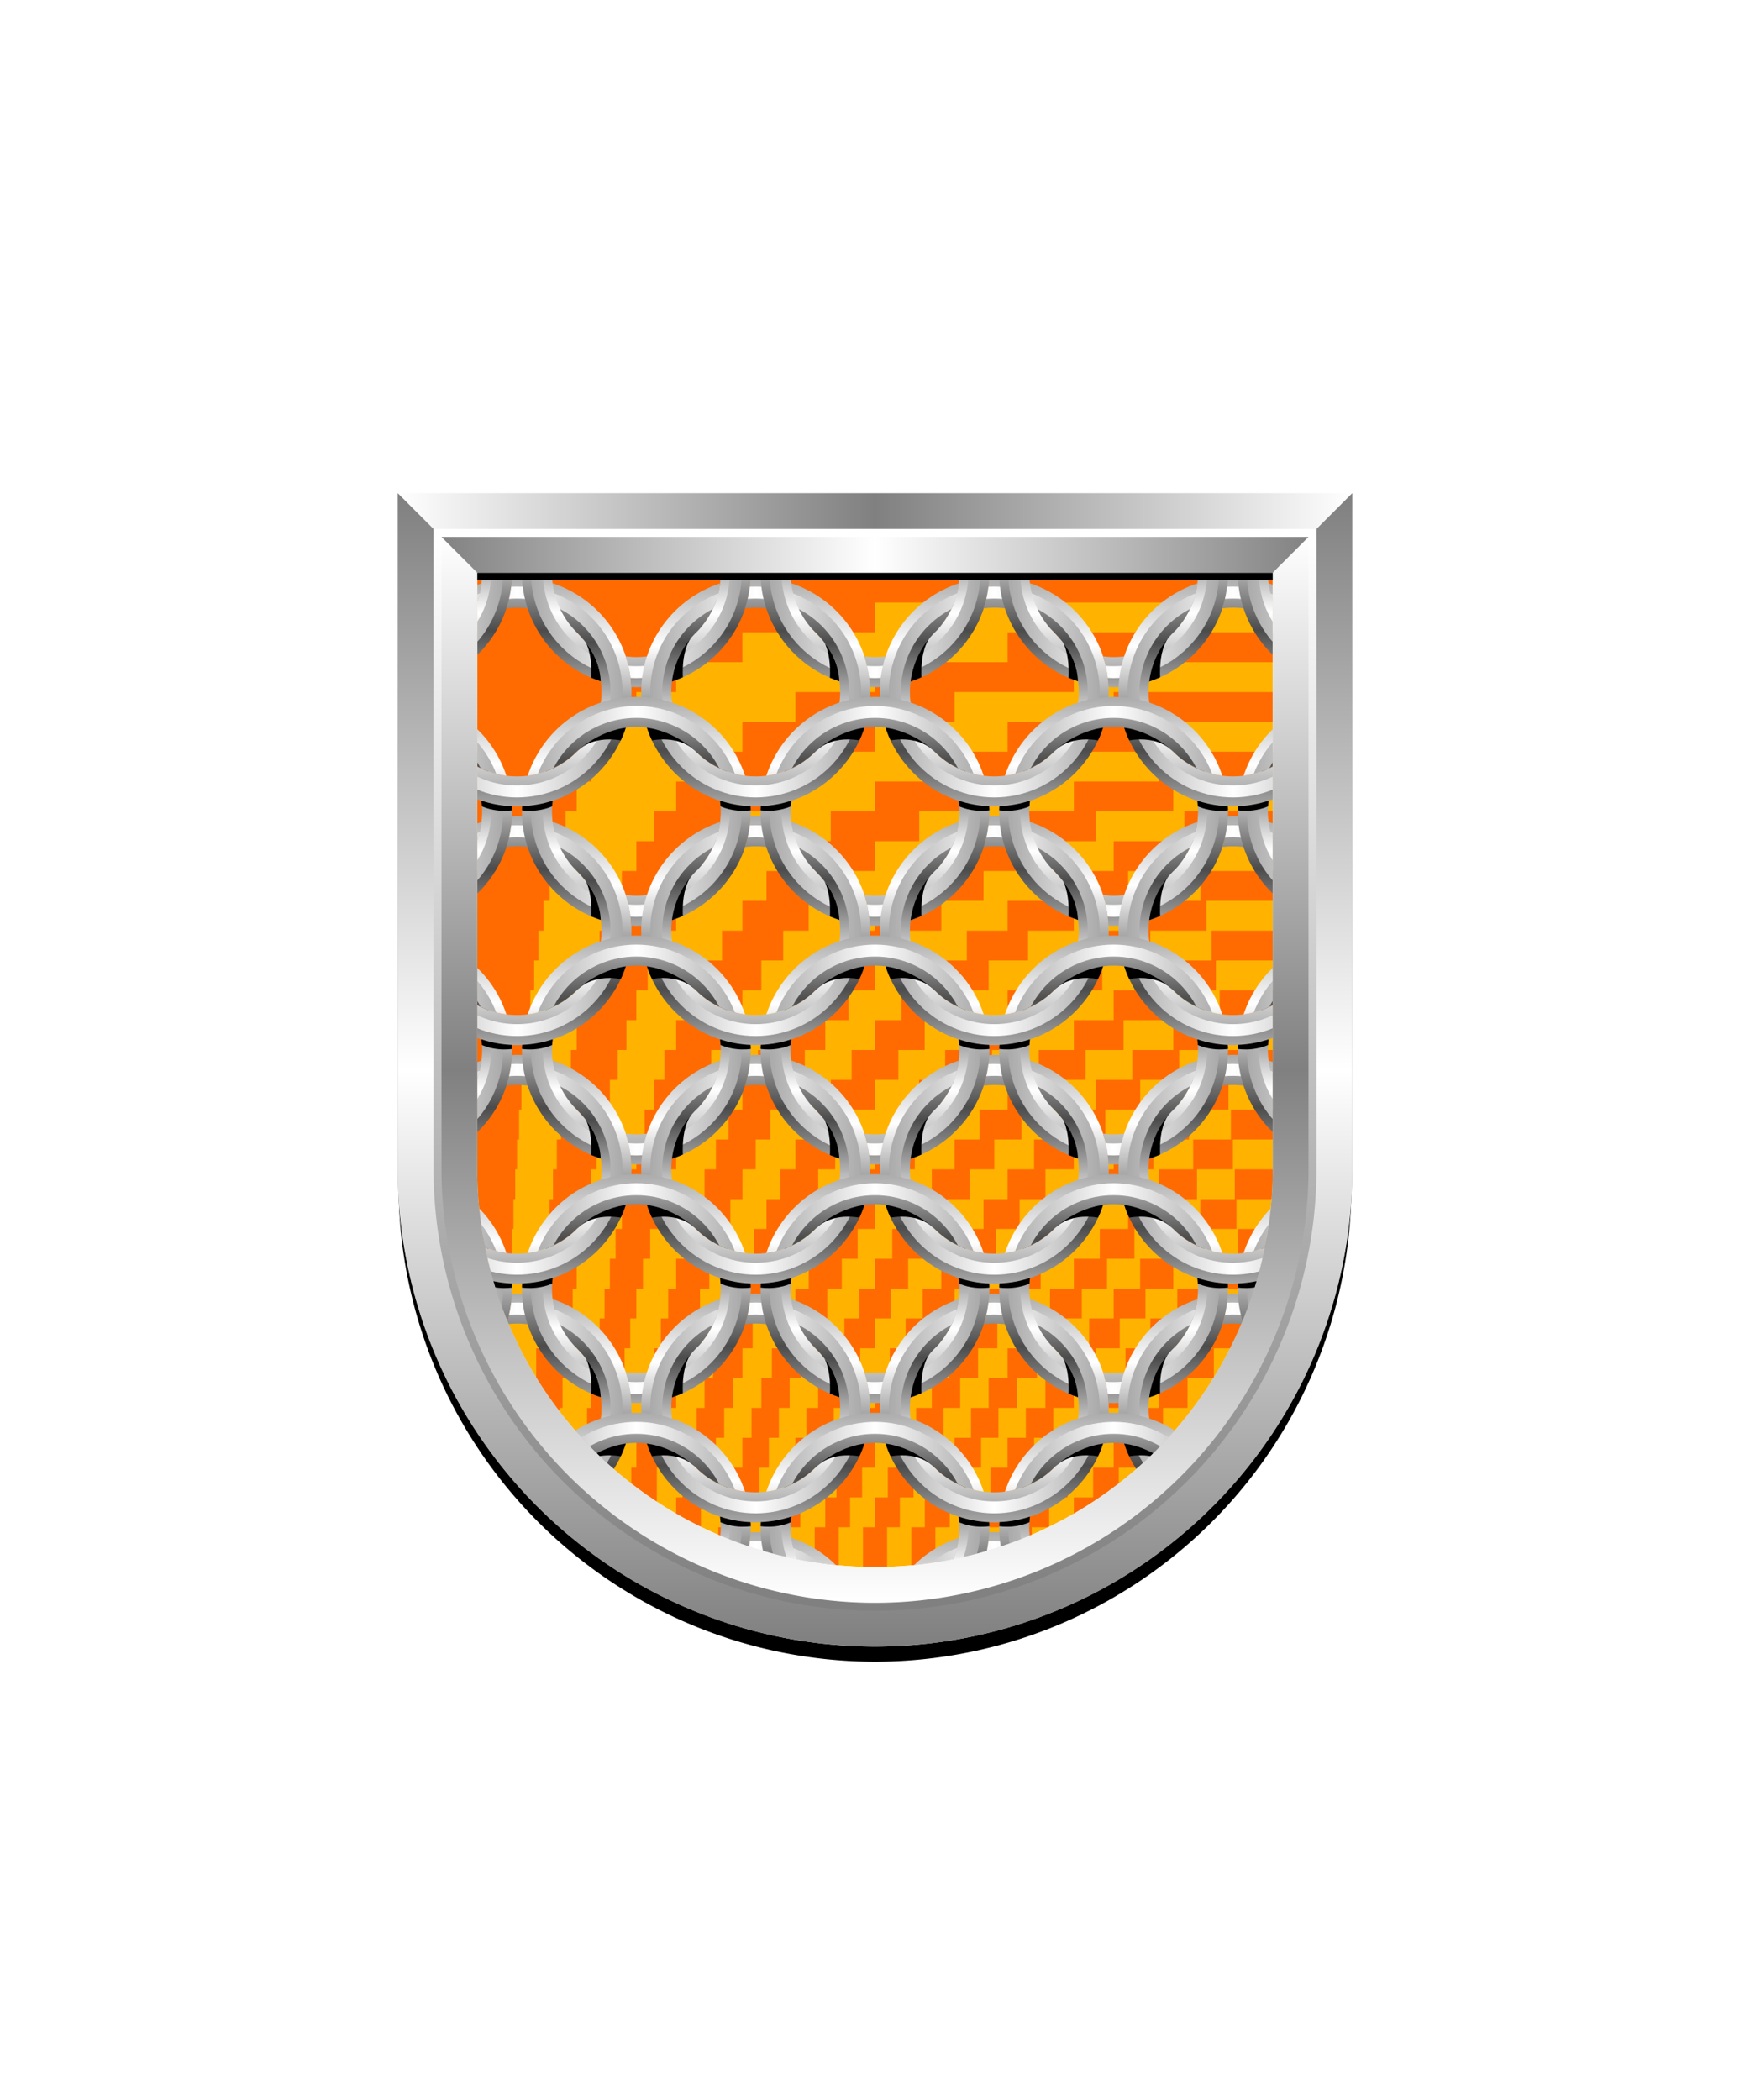
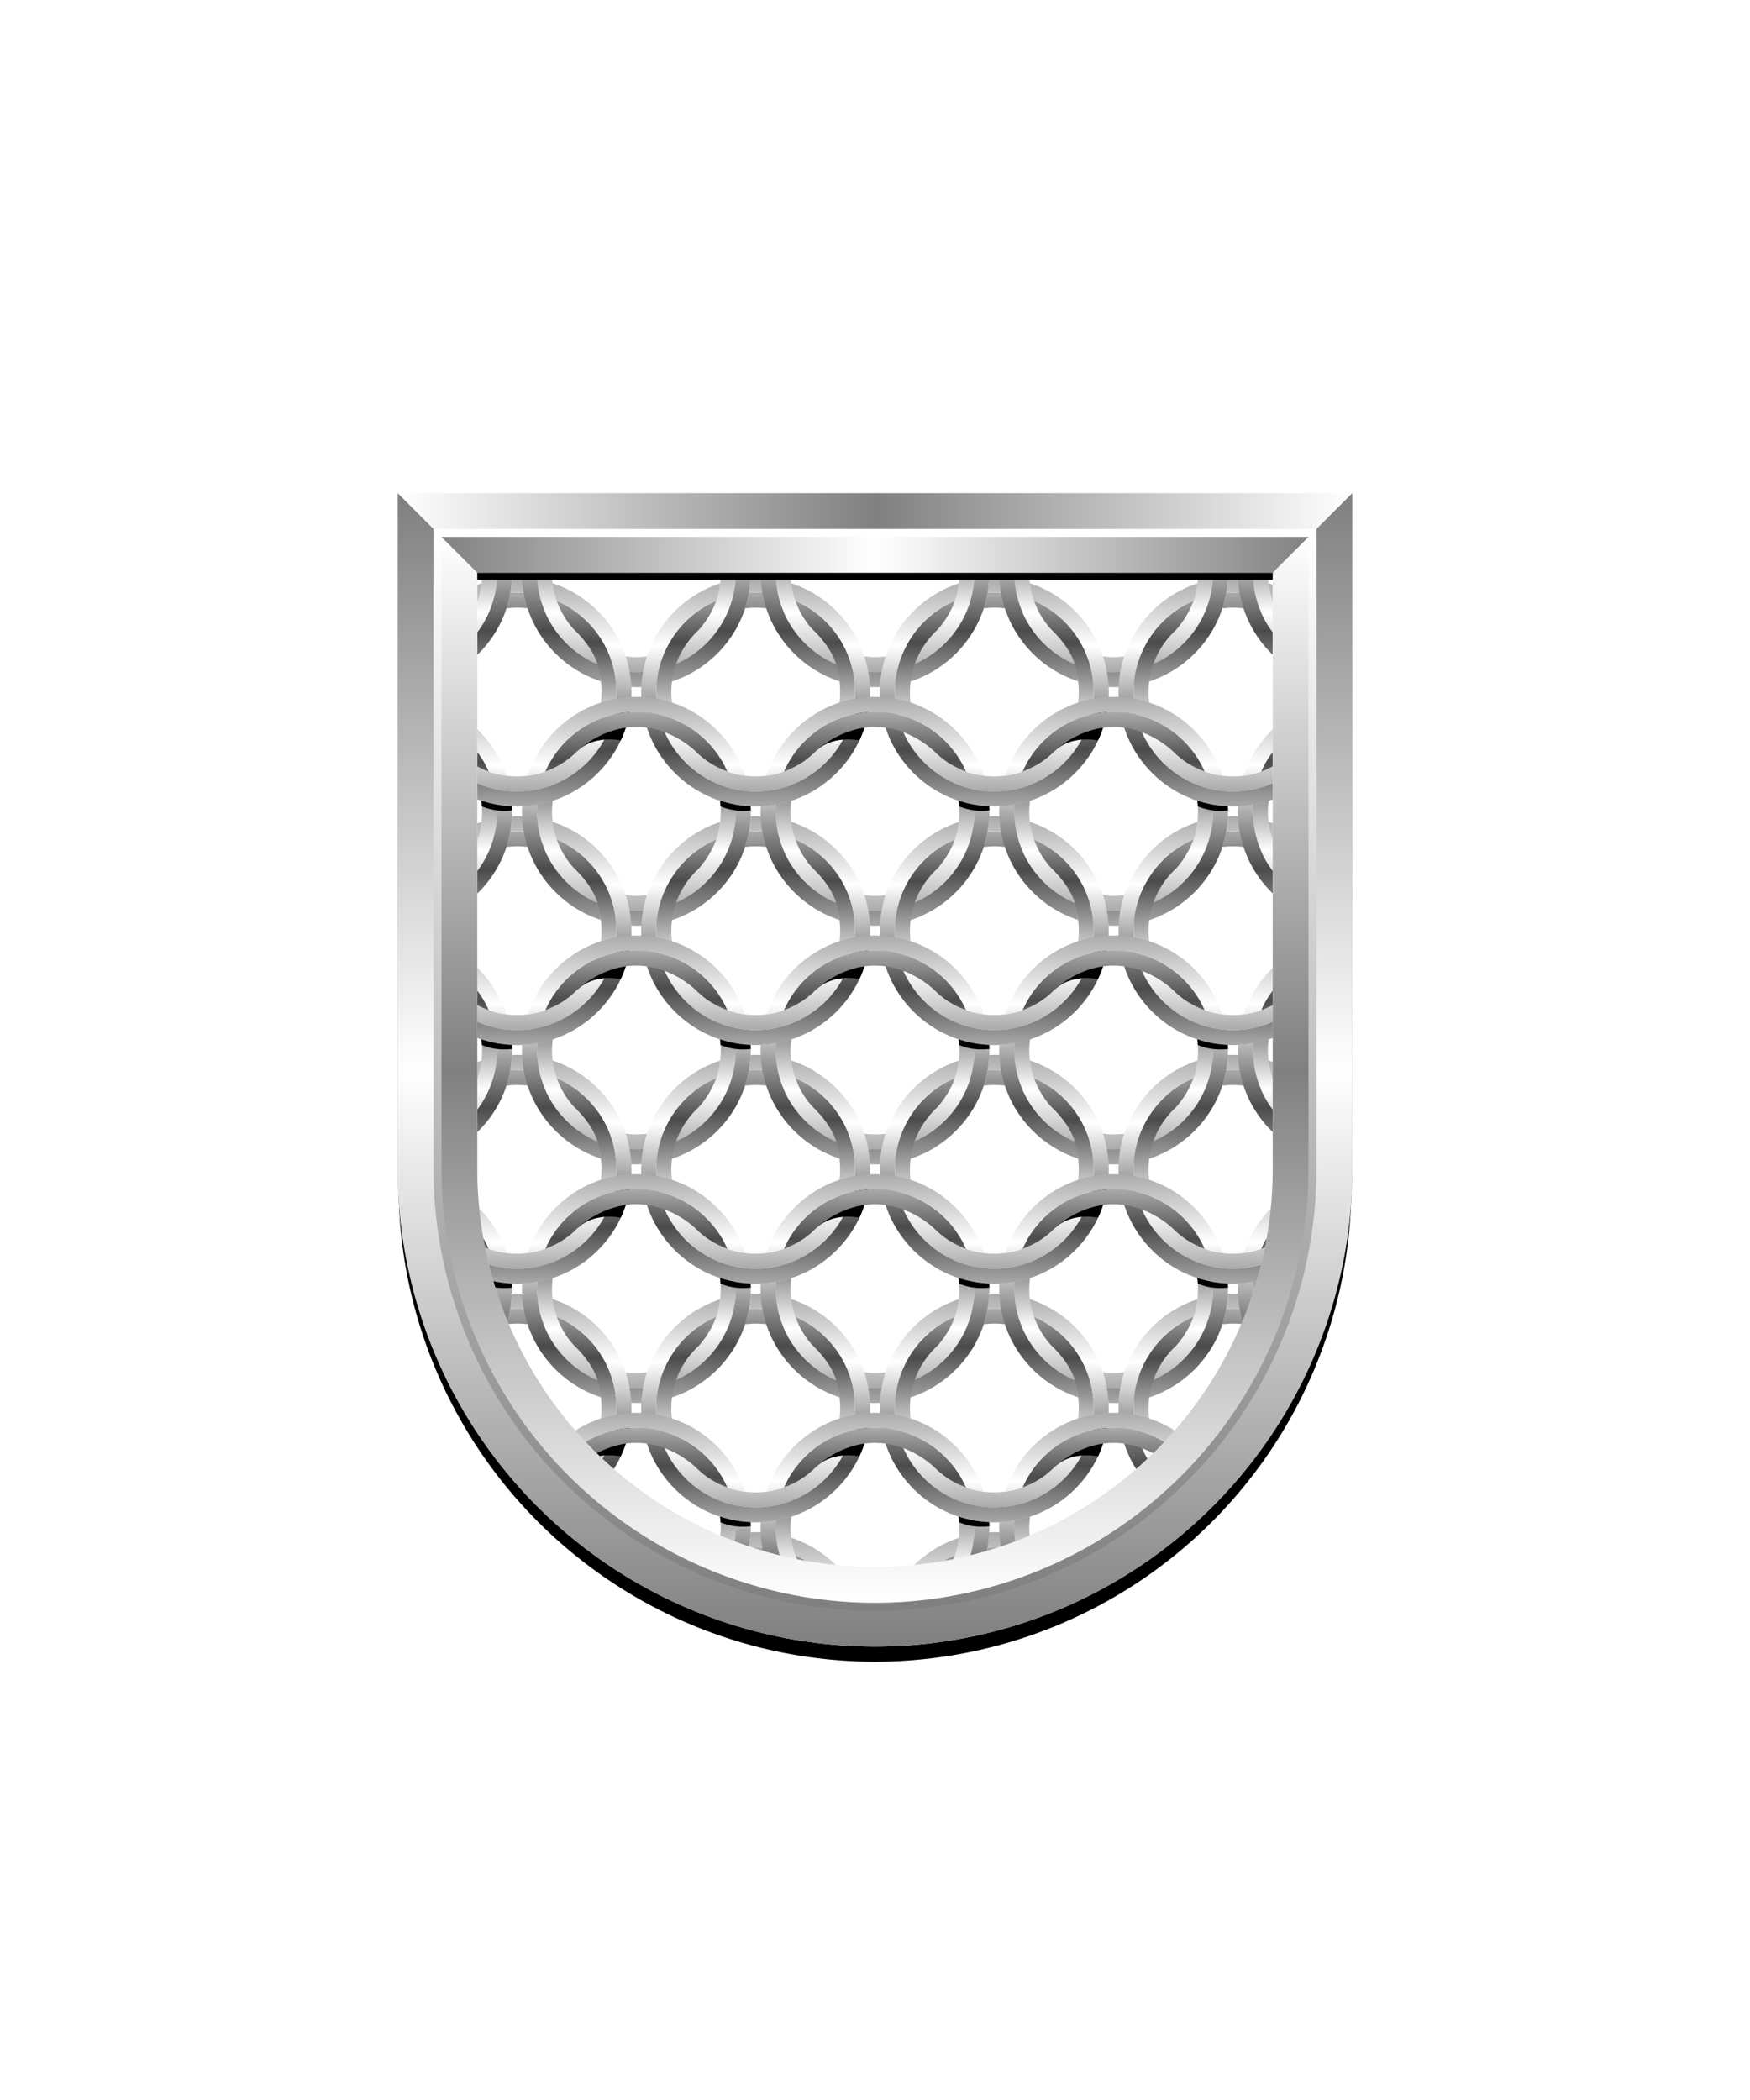
<svg xmlns="http://www.w3.org/2000/svg" xmlns:xlink="http://www.w3.org/1999/xlink" viewBox="0 0 220 264">
-   <path d="M60 72v75a50 50 0 0 0 50 50 50 50 0 0 0 50-50V72Z" fill="#ffb300" id="fi236-a" />
  <clipPath id="fi236-b">
    <use overflow="visible" xlink:href="#fi236-a" />
  </clipPath>
  <path clip-path="url(#fi236-b)" d="M160 139.5v3.75h-5V147h-4.52v3.75h-4.11v3.75h-3.76v3.75h-3.44V162H136v3.75h-2.92v3.75h-2.71v3.75h-2.51V177h-2.34v3.75h-2.18v3.75h-2.04l.01 3.75h-1.92V192h-1.8v5h-3.03v-5h1.7v-3.75h1.82v-3.75H120v-3.75h2.07V177h2.22v-3.75h2.38v-3.75h2.56v-3.75H132V162h3v-3.75h3.26v-3.75h3.56v-3.75h3.9V147H150v-3.75h4.74v-3.75H160zm-83.33 41.25h.57V177h.62v-3.75h.66v-3.75h.71v-3.75H80V162h.83v-3.75h.91v-3.75h.99v-3.75h1.08V147H85v-3.75h1.32v-3.75h1.46v-3.75h1.63V132h1.84v-3.75h2.08v-3.75h2.38v-3.75h2.75V117h3.2v-3.75h3.79v-3.75H110v-3.75h5.56V102h6.94v-3.75h8.93V94.5h11.9v-3.75H160V87h-20v3.75h-13.33v3.75h-9.52v3.75H110V102h-5.56v3.75H100v3.75h-3.64v3.75h-3.03V117h-2.56v3.75h-2.2v3.75h-1.9v3.75H85V132h-1.47v3.75h-1.31v3.75h-1.17v3.75H80V147h-.95v3.75h-.87v3.75h-.79v3.75h-.72V162H76v3.75h-.61v3.75h-.57v3.75h-.53V177h-.49v3.75h-.46V197h3.33v-16.25zm-5.96-7.5h.4v-3.75h.43v-3.75H72V162h.5v-3.75h.54v-3.75h.59v-3.75h.65V147H75v-3.75h.79v-3.75h.88v-3.75h.98V132h1.1v-3.75H80v-3.75h1.43v-3.75h1.65V117H85v-3.75h2.27v-3.75H90v-3.75h3.33V102h4.17v-3.75h5.36V94.5H110v-3.75h10V87h15v-3.75h25V79.5h-33.33v3.75H110V87h-10v3.75h-6.67v3.75h-4.76v3.75H85V102h-2.78v3.75H80v3.75h-1.82v3.75h-1.52V117h-1.28v3.75h-1.1v3.75h-.95v3.75h-.83V132h-.73v3.75h-.65v3.75h-.59v3.75H70V147h-.48v3.75h-.43v3.75h-.39v3.75h-.36V162H68v3.75h-.31v3.75h-.28V197h2.94v-20h.37v-3.75zM155.23 147v3.75h-4.33v3.75h-3.95v3.75h-3.62V162H140v3.75h-3.08v3.75h-2.85v3.75h-2.65V177h-2.46v3.75h-2.3v3.75h-2.15v3.75h-2.01V192h-1.89v5h3.03v-5h1.99v-3.75h2.12v-3.75H130v-3.75h2.41V177H135v-3.75h2.78v-3.75h2.99v-3.75H144V162h3.5v-3.75h3.8v-3.75h4.15v-3.75H160V147h-4.77zm4.77 15h-4v3.75h-3.69v3.75h-3.42v3.75h-3.18V177h-2.95v3.75H140v3.75h-2.58v3.75H135V197h5.65v-12.5h2.41l.28-.24v-3.51h2.87V177h3.08v-3.75h3.27l.04-.06v-3.69h7.4V162zm-4.35-7.5v3.75h-3.98V162H148v3.75h-3.38v3.75h-3.13v3.75h-2.91V177h-2.71v3.75h-2.53v3.75h-2.36v3.75h-2.22V192h-2.08v5h3.03v-5h2.12l.02-.01.04-.02v-3.72h2.32v-3.75h2.47v-3.75h2.64V177h2.83v-3.75h3.04v-3.75h3.28v-3.75H152V162h3.83v-3.75H160v-3.75h-4.35zm-1.53-22.5v3.75h-5.23v3.75h-4.68v3.75H140V147h-3.81v3.75h-3.46v3.75h-3.16v3.75h-2.9V162H124v3.75h-2.46v3.75h-2.28v3.75h-2.12V177h-1.97v3.75h-1.84v3.75h-1.72v3.75H110V192h-1.51v5h3.03v-5h1.61v-3.75h1.71v-3.75h1.83v-3.75h1.95V177h2.09v-3.75h2.25v-3.75h2.42v-3.75H128V162h2.83v-3.75h3.08v-3.75h3.36v-3.75h3.68V147H145v-3.75h4.47v-3.75h4.97v-3.75H160V132h-5.88zm-54.73 60h1.23v-3.75h1.31v-3.75h1.4v-3.75h1.49V177h1.6v-3.75h1.72v-3.75H110v-3.75h2V162h2.17v-3.75h2.36v-3.75h2.57v-3.75h2.81V147H125v-3.75h3.42v-3.75h3.8v-3.75h4.25V132h4.78v-3.75h5.42v-3.75h6.19v-3.75H160V117h-7.69v3.75h-6.59v3.75H140v3.75h-5V132h-4.41v3.75h-3.92v3.75h-3.51v3.75H120V147h-2.86v3.75h-2.6v3.75h-2.37v3.75H110V162h-2v3.75h-1.85v3.75h-1.71v3.75h-1.59V177h-1.48v3.75H100v3.75h-1.29v3.75H97.5V192h-1.14v5h3.03v-5zm6.06 0h1.42v-3.75h1.51v-3.75H110v-3.75h1.72V177h1.85v-3.75h1.98v-3.75h2.14v-3.75H120V162h2.5v-3.75h2.72v-3.75h2.96v-3.75h3.25V147H135v-3.75h3.95v-3.75h4.39v-3.75h4.9V132h5.52v-3.75H160v-3.75h-6.67v3.75h-5.83V132h-5.15v3.75h-4.58v3.75h-4.09v3.75H130V147h-3.33v3.75h-3.03v3.75h-2.77v3.75h-2.54V162H116v3.75h-2.15v3.75h-1.99v3.75H110V177h-1.72v3.75h-1.61v3.75h-1.51v3.75h-1.41V192h-1.33v5h3.03v-5zm-41.6-26.25H64V162h.17v-3.75h.18v-3.75h.2v-3.75h.22V147H65v-3.75h.26v-3.75h.29v-3.75h.33V132h.37v-3.75h.42v-3.75h.48v-3.75h.55V117h.64v-3.75h.76v-3.75h.9v-3.75h1.11V102h1.39v-3.75h1.79V94.5h2.38v-3.75H80V87h5v-3.75h8.33V79.5H110v-3.75h50V72H60v125h3.85v-31.25zm24.27 22.5h.91v-3.75H90v-3.75h1.04V177h1.11v-3.75h1.19v-3.75h1.28v-3.75H96V162h1.5v-3.75h1.63v-3.75h1.78v-3.75h1.95V147H105v-3.75h2.37v-3.75H110v-3.75h2.94V132h3.31v-3.75H120v-3.75h4.29v-3.75h4.95V117H135v-3.75h6.82v-3.75H150v-3.75h10V102h-11.11v3.75H140v3.75h-7.27v3.75h-6.06V117h-5.13v3.75h-4.4v3.75h-3.81v3.75H110V132h-2.94v3.75h-2.61v3.75h-2.34v3.75H100V147h-1.9v3.75h-1.74v3.75h-1.58v3.75h-1.45V162H92v3.75h-1.23v3.75h-1.14v3.75h-1.06V177h-.99v3.75h-.92v3.75h-.86v3.75H85V197h3.12v-8.75zm5.21 3.75h1.04v-3.75h1.11v-3.75h1.18v-3.75h1.26V177h1.35v-3.75h1.46v-3.75h1.57v-3.75h1.7V162h1.83v-3.75h1.99v-3.75H110v-3.75h2.38V147H115v-3.75h2.9v-3.75h3.22v-3.75h3.59V132h4.04v-3.75h4.58v-3.75h5.24v-3.75h6.04V117h7.05v-3.75H160v-3.75h-9.09v3.75h-7.58V117h-6.41v3.75h-5.49v3.75h-4.76v3.75h-4.17V132h-3.68v3.75h-3.27v3.75h-2.92v3.75H110V147h-2.38v3.75h-2.16v3.75h-1.98v3.75h-1.81V162H100v3.75h-1.54v3.75h-1.43v3.75h-1.32V177h-1.23v3.75h-1.15v3.75h-1.08v3.75h-1.01V192h-.94v5h3.03v-5zm-10.75-3.75v-3.75h.75v-3.75h.8V177H85v-3.75h.93v-3.75h1v-3.75H88V162h1.17v-3.75h1.27v-3.75h1.38v-3.75h1.52V147H95v-3.75h1.84v-3.75h2.05v-3.75h2.29V132h2.57v-3.75h2.92v-3.75H110v-3.75h3.85V117h4.49v-3.75h5.3v-3.75H130v-3.75h7.78V102h9.72v-3.75H160V94.5h-14.29v3.75H135V102h-8.33v3.75H120v3.75h-5.45v3.75H110V117h-3.85v3.75h-3.3v3.75H100v3.75h-2.5V132h-2.21v3.75h-1.96v3.75h-1.75v3.75H90V147h-1.43v3.75h-1.3v3.75h-1.18v3.75H85V162h-1v3.75h-.92v3.75h-.85v3.75h-.79V177h-.74v3.75H80v3.75h-.64V197h2.93l.29-8.75z" fill="#ff6b00" />
  <defs>
    <clipPath id="h107-b">
      <path d="M-15 15a10.578 10.578 0 0 0-6.16-3.02c1.89 5.74 7.3 9.91 13.66 9.91s11.78-4.16 13.66-9.91c-2.39.3-4.54 1.4-6.16 3.02 0 0-3.04 3.11-7.5 3.11-4.44 0-7.5-3.11-7.5-3.11Zm0-15a10.573 10.573 0 0 0-3.11 7.5c0 .45.04.9.09 1.34-1.22-.4-2.5-.63-3.84-.69-.01-.22-.03-.43-.03-.64 0-6.37 4.16-11.78 9.91-13.66-.117 2.597-1.4 4.53-3.02 6.15ZM6.86 8.14c-1.34.06-2.63.3-3.84.7.05-.44.09-.89.09-1.34C3.11 1.65-1.65-3.11-7.5-3.11c-.45 0-.9.04-1.34.09.4-1.22.63-2.5.69-3.84.22-.01.43-.03.64-.03C.43-6.89 6.89-.43 6.89 7.5c0 .22-.02.43-.03.64Z" fill="red" overflow="visible" />
    </clipPath>
  </defs>
  <filter id="h107-i">
    <feDropShadow dx="0" dy="2" stdDeviation="0" />
  </filter>
  <symbol id="h107-j" viewBox="-82.25 -22 164.5 44">
    <use height="44" overflow="visible" transform="translate(-82.25 -22)" width="44.5" xlink:href="#h107-a" />
    <use height="44" overflow="visible" transform="translate(-52.25 -22)" width="44.5" xlink:href="#h107-a" />
    <use height="44" overflow="visible" transform="translate(-22.25 -22)" width="44.5" xlink:href="#h107-a" />
    <use height="44" overflow="visible" transform="translate(7.75 -22)" width="44.5" xlink:href="#h107-a" />
    <use height="44" overflow="visible" transform="translate(37.75 -22)" width="44.5" xlink:href="#h107-a" />
  </symbol>
  <symbol id="h107-a" viewBox="-22.5 -22 44.5 44">
    <g clip-path="url(#h107-b)">
      <use height="29" overflow="visible" transform="translate(-22 -7)" width="29" xlink:href="#h107-c" />
      <path d="M7.13 7.67S5 7.21 2.86 8.23l-.13 1.38L7.5 8.48l-.37-.81z" />
-       <path d="M-22.13 7.67s2.13-.46 4.27.56l.13 1.38-4.77-1.13.37-.81z" />
-       <path d="M-14.654-.113c2.21-2.21 1.334-7.067 1.334-7.067l3.54 1.33-4.874 5.737Z" />
-       <path d="M-5.039-7.18c2.21 2.21 1.334 7.067 1.334 7.067l3.54-1.33-4.874-5.737Z" transform="rotate(180 -2.602 -3.647)" />
+       <path d="M-14.654-.113l3.54 1.33-4.874 5.737Z" />
    </g>
    <clipPath id="h107-d">
      <path d="M7.5 6.89c-.33 0-.64-.03-.64-.03-.06-1.34-.3-2.62-.7-3.84 0 0 .69.09 1.35.09 5.85 0 10.61-4.76 10.61-10.61S13.35-18.11 7.5-18.11-3.11-13.35-3.11-7.5c0 3.08 1.33 5.85 3.43 7.79 0 0 2.45 2.52 2.7 5.87C-2.73 4.27-6.89-1.13-6.89-7.5c0-7.93 6.45-14.39 14.39-14.39S21.89-15.43 21.89-7.5 15.43 6.89 7.5 6.89z" overflow="visible" />
    </clipPath>
    <g clip-path="url(#h107-d)">
      <use height="29" overflow="visible" transform="translate(-7 -22)" width="29" xlink:href="#h107-c" />
    </g>
    <path clip-path="url(#h107-d)" d="M15-15c2.47 2.47 6.34 1.24 6.34 1.24l.43 4.37C17.69-11.26 15.43-13.13 15-15z" />
-     <path clip-path="url(#h107-d)" d="M0-15c-2.47 2.47-6.34 1.24-6.34 1.24l-.43 4.37C-2.69-11.26-.43-13.13 0-15z" />
  </symbol>
  <symbol id="h107-c" viewBox="-14.5 -14.5 29 29">
    <linearGradient gradientUnits="userSpaceOnUse" id="h107-e" x1="0" x2="0" y1="-12.5" y2="12.5">
      <stop offset="0" stop-color="#aaa" />
      <stop offset=".3" stop-color="#fff" />
      <stop offset=".75" stop-color="#4b4b4b" />
      <stop offset="1" stop-color="#aaa" />
    </linearGradient>
    <circle fill="none" r="11.5" stroke="url(#h107-e)" stroke-width="2" />
    <linearGradient gradientUnits="userSpaceOnUse" id="h107-f" x1="0" x2="0" y1="14.5" y2="-14.5">
      <stop offset="0" stop-color="#aaa" />
      <stop offset=".3" stop-color="#fff" />
      <stop offset=".75" stop-color="#4b4b4b" />
      <stop offset="1" stop-color="#aaa" />
    </linearGradient>
    <circle fill="none" r="13.5" stroke="url(#h107-f)" stroke-width="2" />
    <linearGradient gradientUnits="userSpaceOnUse" id="h107-g" x1="-13.25" x2="13.25" y1="0" y2="0">
      <stop offset="0" stop-color="#aaa" />
      <stop offset=".5" stop-color="#fff" />
      <stop offset="1" stop-color="#aaa" />
    </linearGradient>
-     <circle fill="none" r="12.5" stroke="url(#h107-g)" stroke-width="1.5" />
  </symbol>
  <clipPath id="h107-h">
    <path d="M160 72v75c0 27.61-22.39 50-50 50s-50-22.39-50-50V72h100z" overflow="visible" />
  </clipPath>
  <g clip-path="url(#h107-h)" filter="url(#h107-i)">
    <use height="44" overflow="visible" transform="matrix(1 0 0 -1 35 101.5)" width="164.5" xlink:href="#h107-j" />
    <use height="44" overflow="visible" transform="matrix(1 0 0 -1 35 131.5)" width="164.5" xlink:href="#h107-j" />
    <use height="44" overflow="visible" transform="matrix(1 0 0 -1 35 161.5)" width="164.5" xlink:href="#h107-j" />
    <use height="44" overflow="visible" transform="matrix(1 0 0 -1 35 191.5)" width="164.5" xlink:href="#h107-j" />
    <use height="44" overflow="visible" transform="matrix(1 0 0 -1 35 221.5)" width="164.5" xlink:href="#h107-j" />
  </g>
  <defs>
    <linearGradient id="fr0-a" x1="0" x2="0" y1="0" y2="1">
      <stop offset="0" stop-color="#fff" />
      <stop offset=".5" stop-color="gray" />
      <stop offset="1" stop-color="#fff" />
    </linearGradient>
    <linearGradient id="fr0-c" x1="0" x2="1" xlink:href="#fr0-a" y1="0" y2="0" />
    <linearGradient id="fr0-b" x1="0" x2="1" y1="0" y2="0">
      <stop offset="0" stop-color="gray" />
      <stop offset=".5" stop-color="#fff" />
      <stop offset="1" stop-color="gray" />
    </linearGradient>
    <linearGradient id="fr0-d" x1="0" x2="0" xlink:href="#fr0-b" y1="0" y2="1" />
    <linearGradient id="fr0-e" x1="0" x2="0" y1="1" y2="0">
      <stop offset="0" stop-color="gray" />
      <stop offset="1" stop-color="#fff" />
    </linearGradient>
  </defs>
  <path d="M110 204a55.06 55.06 0 0 1-55-55V68h110v81a55.06 55.06 0 0 1-55 55Z" fill="none" stroke="#000" stroke-width="9.8" />
  <path d="M110 202a55.06 55.06 0 0 1-55-55V67h110v80a55.06 55.06 0 0 1-55 55Z" fill="none" stroke="url(#fr0-a)" stroke-width="10" />
  <path d="M55 67h110l5-5H50Z" fill="url(#fr0-c)" />
  <path d="m55 67 5 5h100l5-5Z" fill="url(#fr0-b)" />
  <path d="M165 67v80a55 55 0 0 1-110 0V67l-5-5v85a60 60 0 0 0 120 0V62Z" fill="url(#fr0-d)" />
  <path d="M110 202a55.06 55.06 0 0 1-55-55V67h110v80a55.06 55.06 0 0 1-55 55Z" fill="none" stroke="url(#fr0-e)" />
  <path d="M0 0h220v264H0z" fill="none" />
</svg>